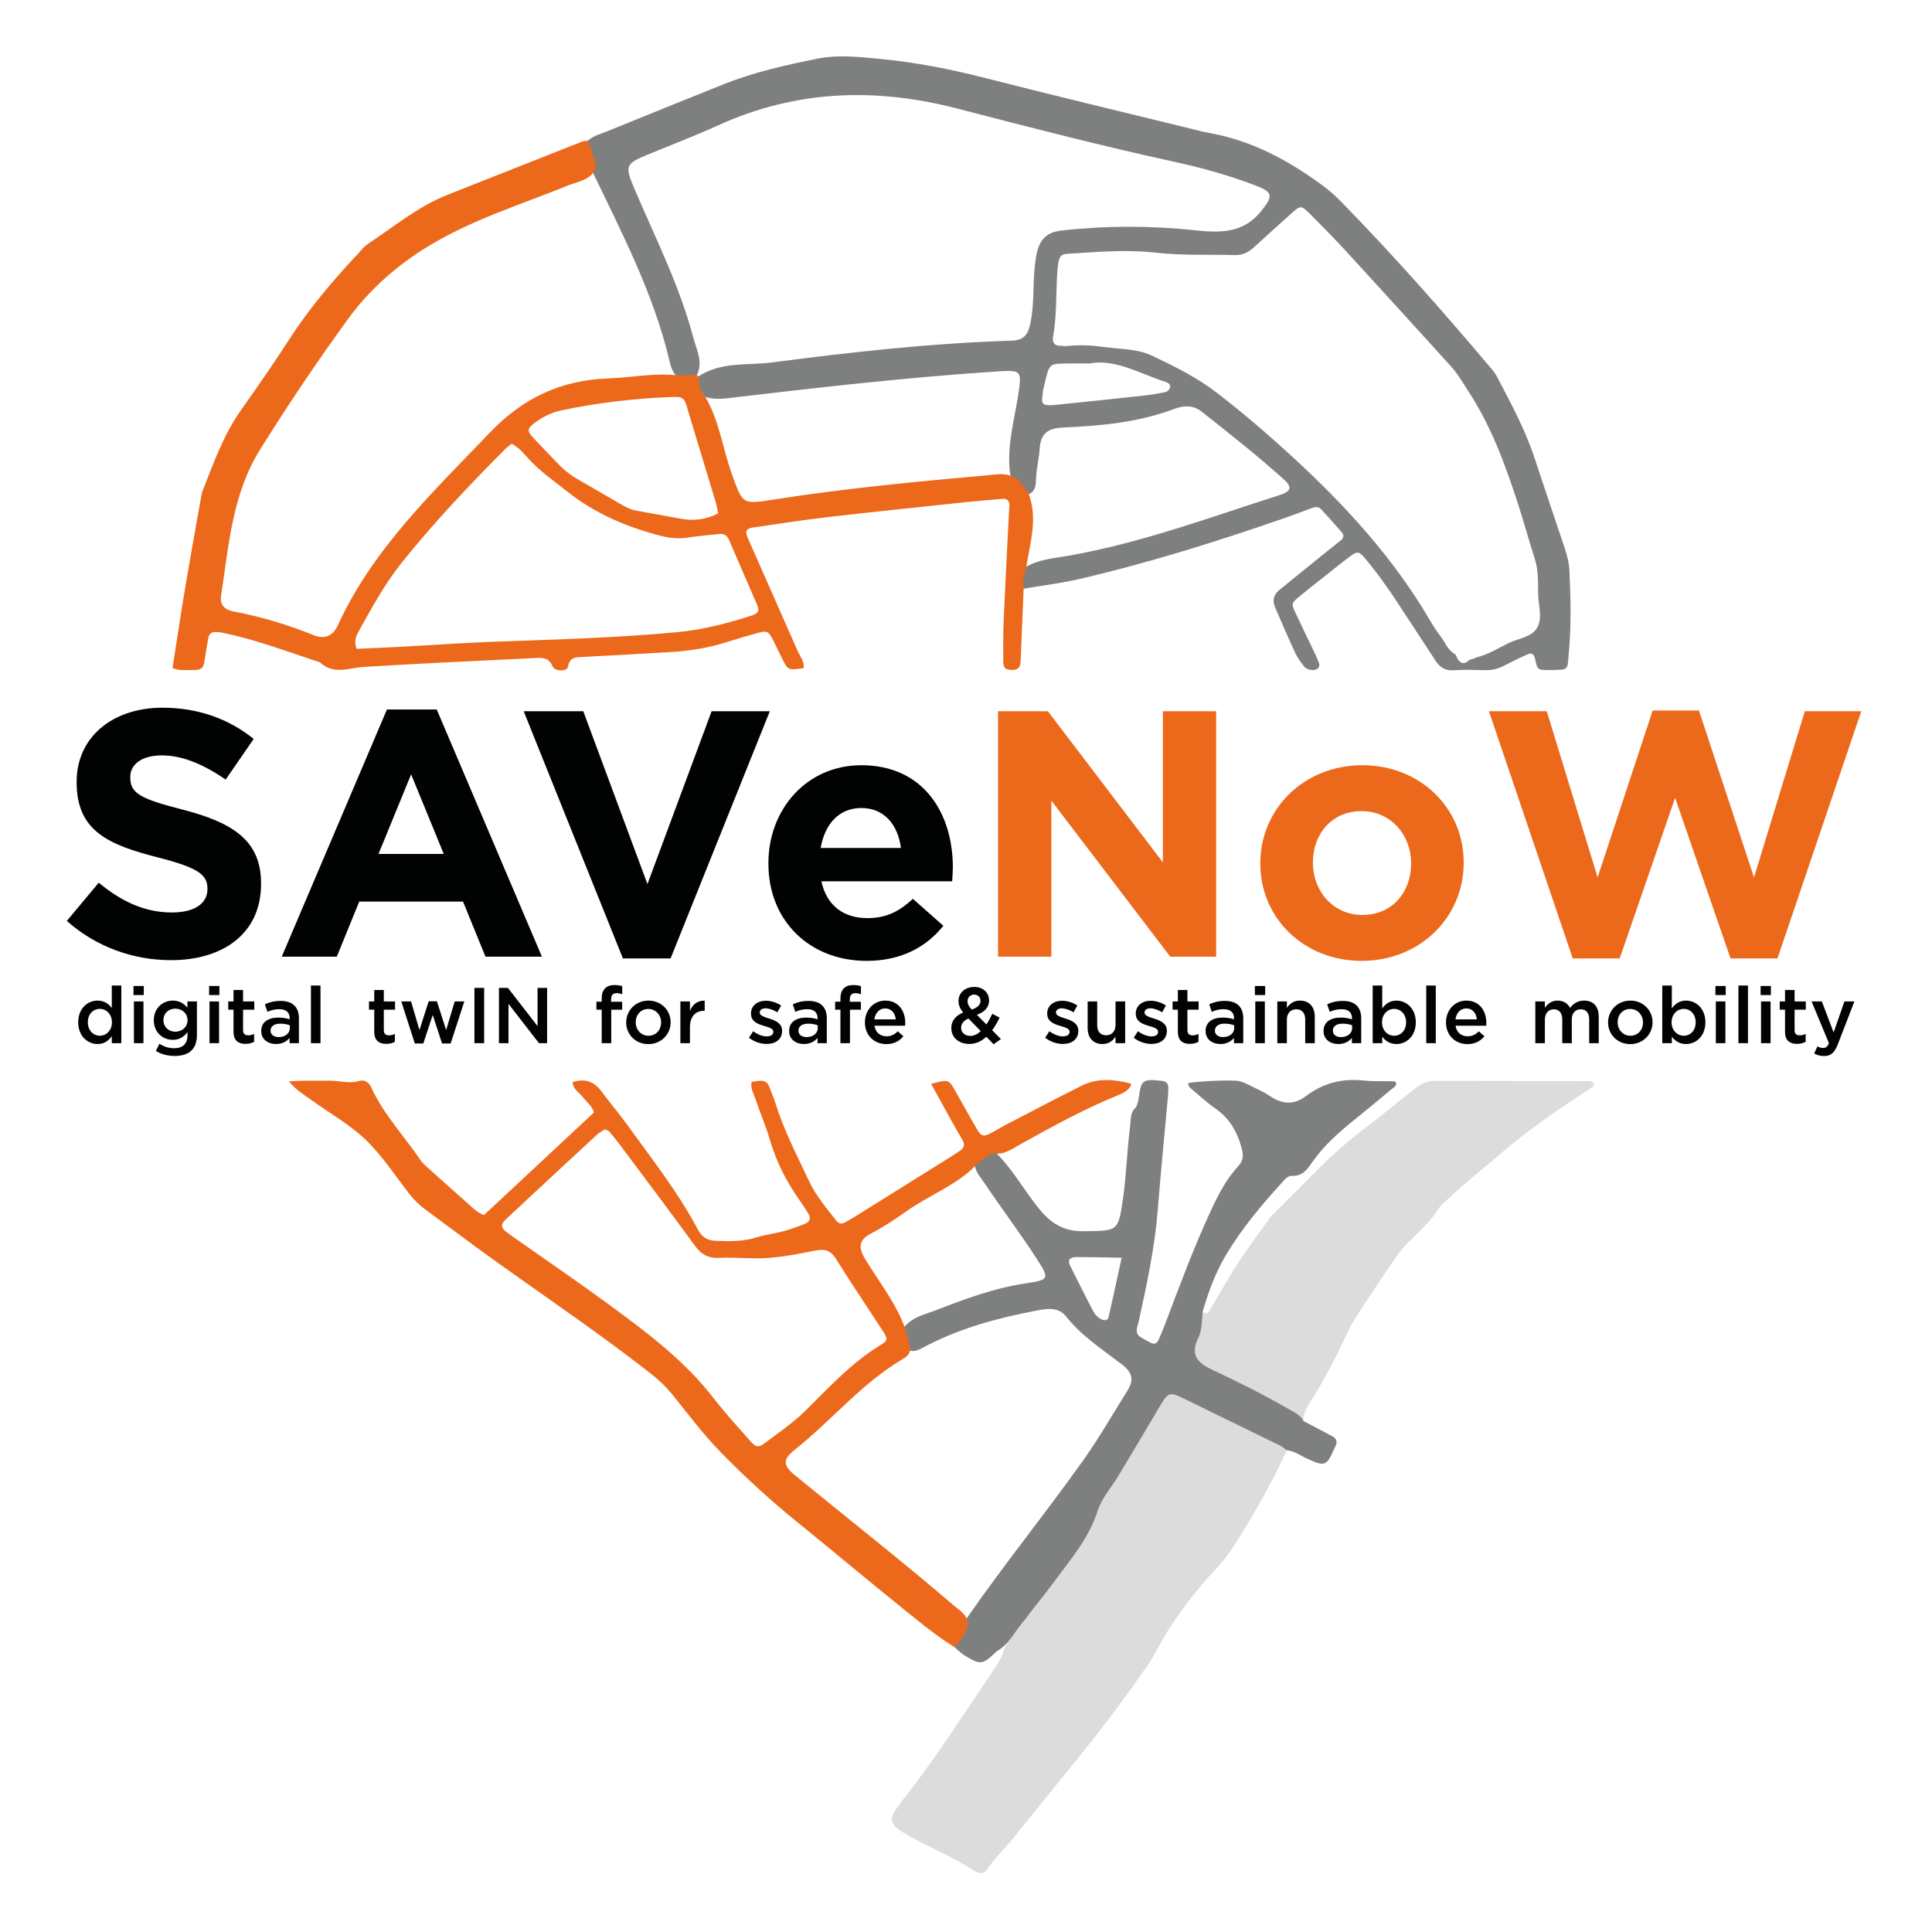
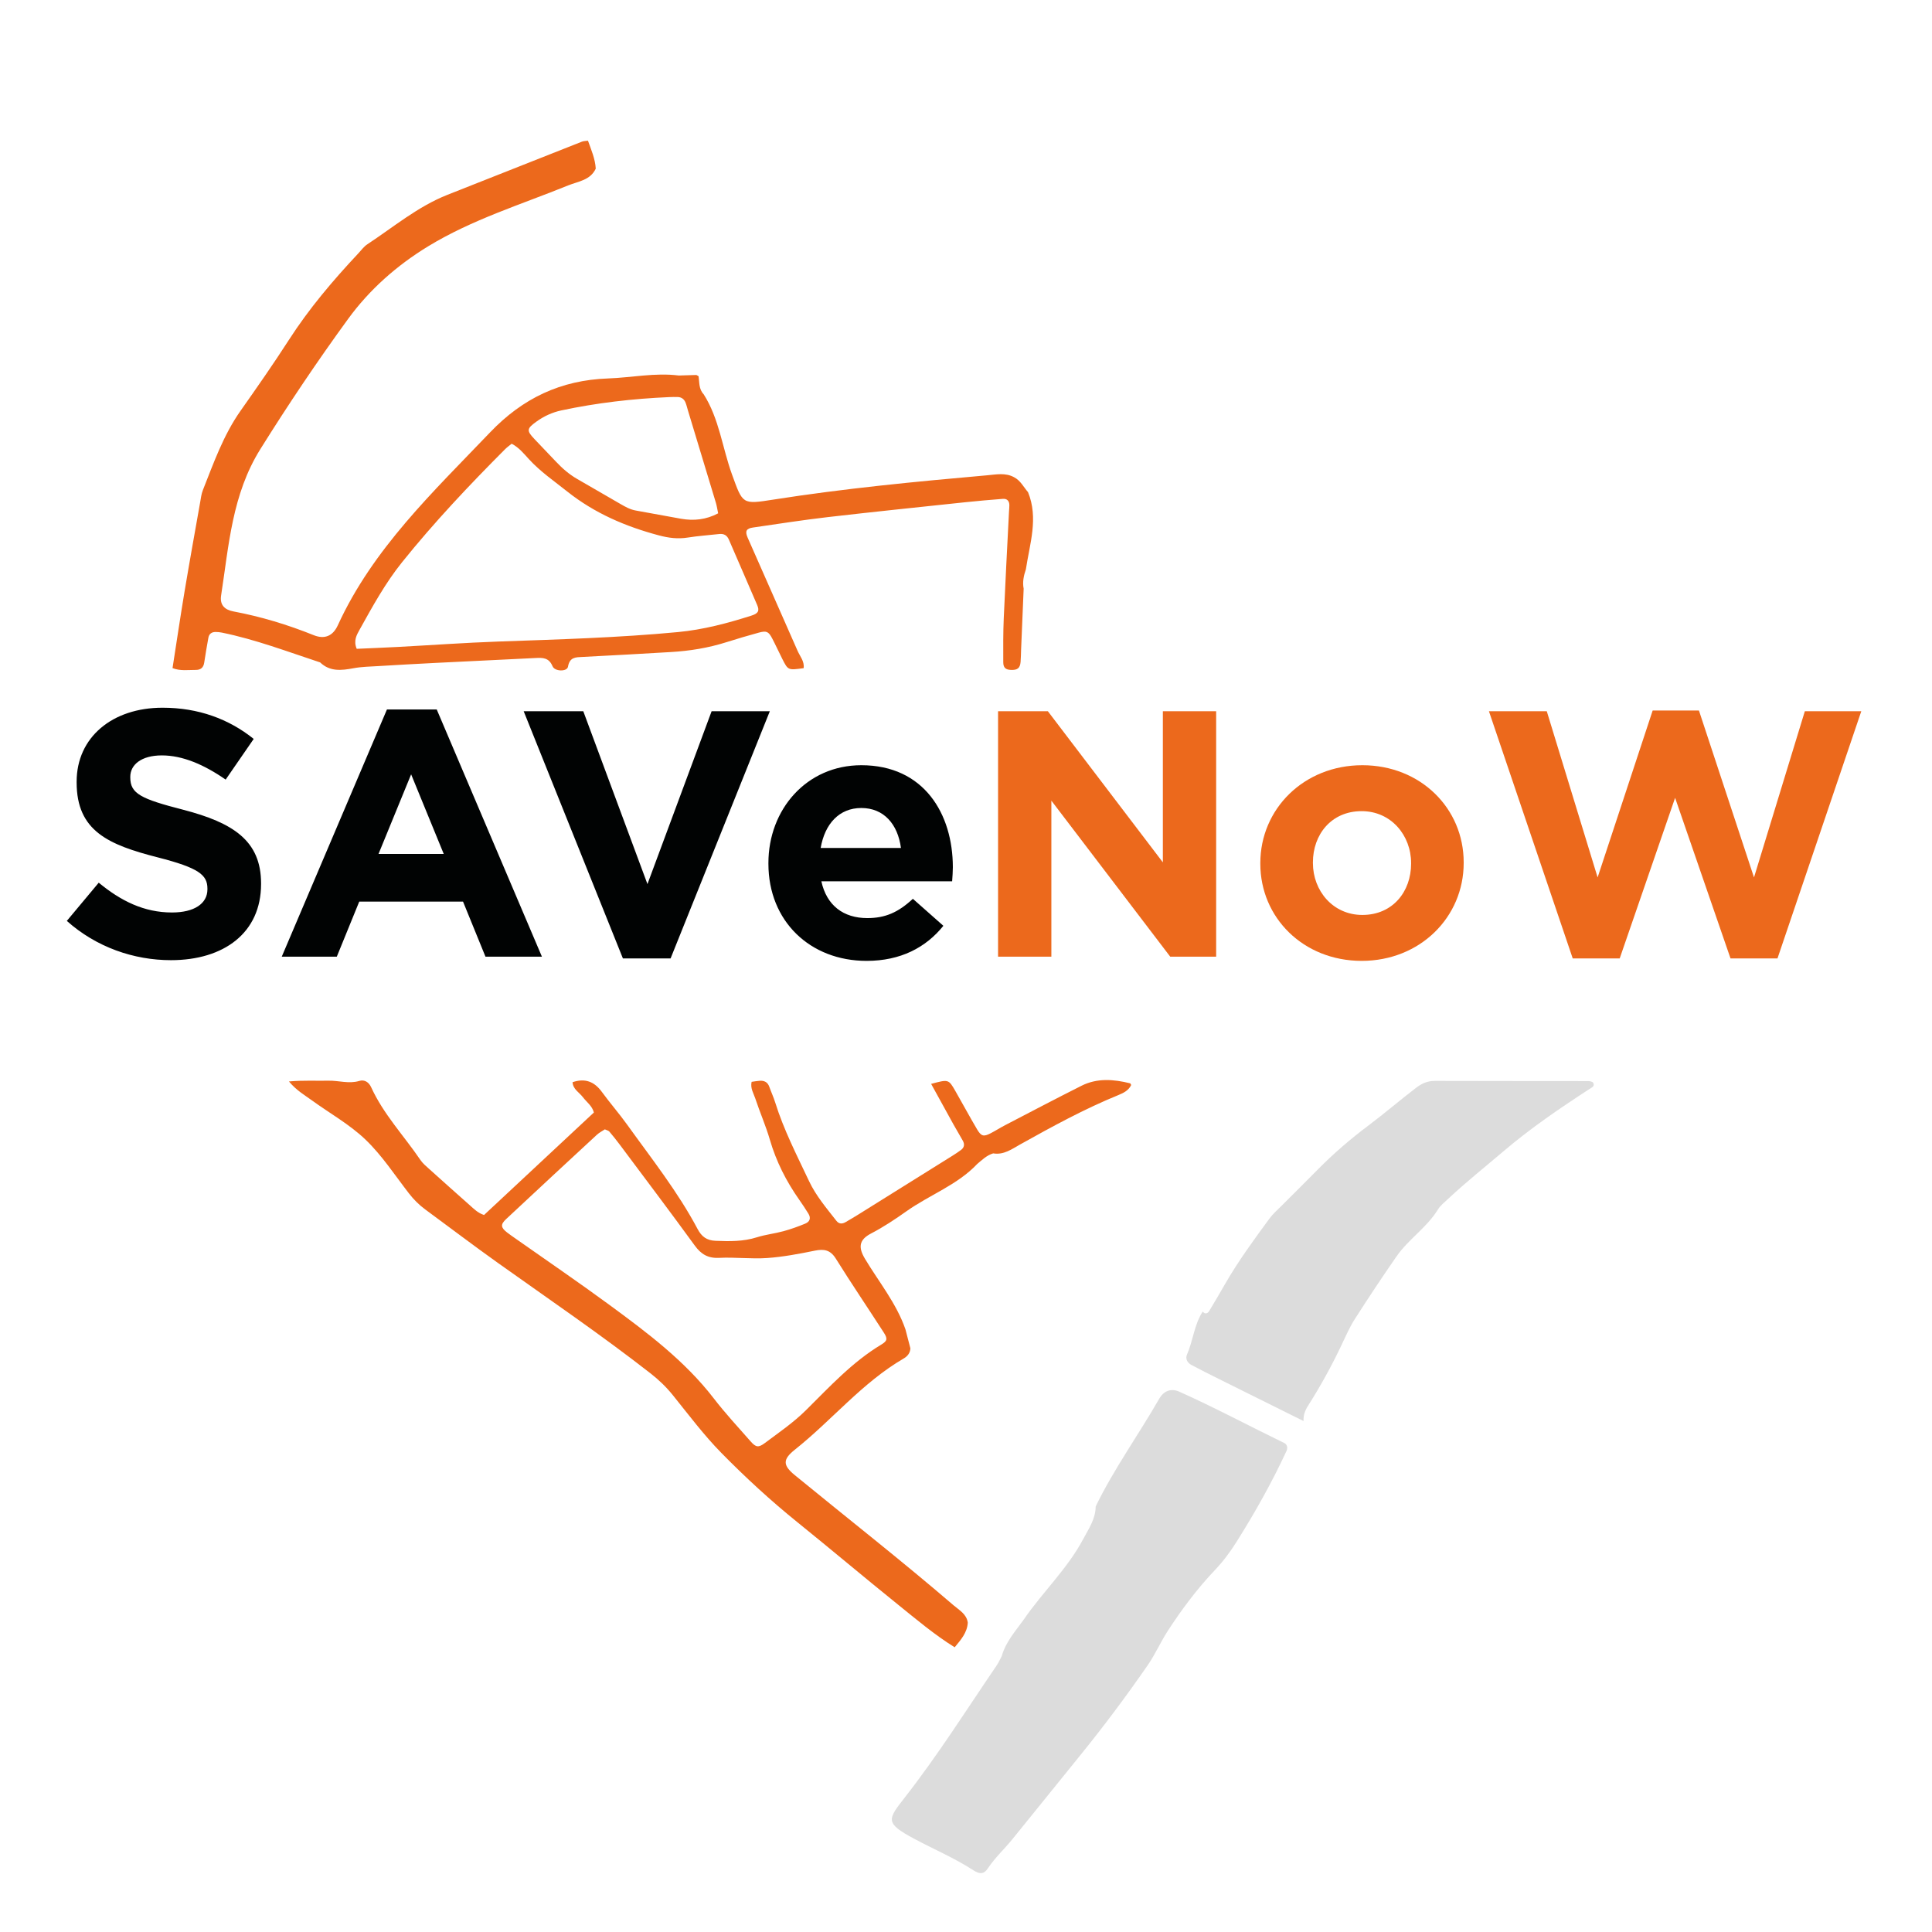
<svg xmlns="http://www.w3.org/2000/svg" width="100%" height="100%" viewBox="0 0 1182 1182" version="1.1" xml:space="preserve" style="fill-rule:evenodd;clip-rule:evenodd;stroke-linejoin:round;stroke-miterlimit:2;">
  <path d="M787.283,887.268C778.337,906.664 767.878,925.243 756.52,943.302C752.687,949.393 748.312,955.293 743.362,960.498C732.445,971.977 723.028,984.568 714.449,997.793C710.049,1004.58 706.778,1012.11 702.191,1018.75C688.883,1038 674.858,1056.73 660.083,1074.9C646.408,1091.72 632.883,1108.67 619.174,1125.47C614.333,1131.41 608.662,1136.61 604.378,1143.07C602.053,1146.58 599.516,1146.84 595.499,1144.23C584.003,1136.76 571.395,1131.43 559.366,1124.99C541.178,1115.26 542.995,1113.22 553.67,1099.55C573.899,1073.66 591.374,1045.91 609.833,1018.81C611.024,1017.06 611.87,1015.07 612.878,1013.19C615.303,1004.48 621.274,997.923 626.353,990.818C637.87,973.998 652.995,959.856 662.678,941.664C666.066,935.298 670.283,929.289 670.333,921.652C681.533,898.593 696.583,877.81 709.278,855.631C711.803,851.227 716.253,849.089 721.408,851.398C743.212,861.148 764.27,872.439 785.749,882.86C787.37,883.643 787.845,885.423 787.283,887.268ZM797.514,869.396C780.347,860.867 763.176,852.35 746.018,843.805C740.293,840.95 734.568,838.092 728.918,835.092C726.401,833.755 725.06,831.313 726.222,828.659C729.964,820.105 730.605,810.43 735.805,802.43C737.36,804.242 738.822,803.667 739.839,801.992C743.151,796.534 746.368,791.013 749.551,785.48C757.635,771.421 767.214,758.375 776.789,745.334C778.789,742.6 781.439,740.334 783.847,737.917C791.385,730.35 798.997,722.863 806.489,715.255C816.076,705.53 826.355,696.725 837.322,688.496C847.16,681.117 856.526,673.038 866.335,665.542C869.947,662.78 873.41,661.28 877.943,661.296C909.118,661.405 940.293,661.346 971.472,661.405C972.597,661.405 974.326,661.725 974.735,662.467C975.901,664.588 973.768,665.38 972.447,666.238C954.26,678.071 936.372,690.255 919.801,704.375C908.472,714.025 896.81,723.288 885.947,733.484C883.768,735.525 881.272,737.45 879.751,739.938C872.964,751.021 861.71,758.125 854.405,768.655C845.664,781.255 837.172,794.038 828.91,806.959C825.705,811.967 823.297,817.505 820.739,822.909C814.714,835.646 807.926,847.971 800.372,859.85C798.43,862.909 797.31,865.863 797.514,869.396Z" fill="rgb(220,220,220)" />
-   <path d="M853.315,661.555C846.915,661.385 840.461,661.714 834.115,661.043C821.169,659.676 809.486,662.622 799.194,670.46C791.578,676.255 784.428,675.635 776.819,670.501C772.948,667.885 768.561,666.022 764.357,663.918C762.457,662.968 760.494,662.026 758.457,661.489C754.648,660.485 733.311,661.393 727.027,662.605C726.665,664.639 728.244,665.61 729.444,666.626C734.011,670.501 738.428,674.614 743.336,678.005C752.277,684.185 757.136,692.601 759.786,703.005C760.898,707.376 760.411,710.326 757.573,713.422C750.265,721.389 745.386,730.785 740.857,740.564C730.244,763.485 721.498,787.122 712.569,810.705C711.365,813.893 710.057,817.051 708.607,820.135C707.798,821.847 706.211,822.56 704.394,821.668C702.098,820.543 699.848,819.305 697.669,817.964C695.594,816.689 695.178,814.635 695.632,812.38C695.886,811.13 696.336,809.914 696.611,808.664C701.54,786.122 706.453,763.597 708.29,740.505C710.157,717.076 712.49,693.689 714.594,670.28C714.748,668.58 714.744,666.864 714.74,665.155C714.728,662.501 713.04,661.485 710.698,661.243C698.857,660.018 698.123,660.643 696.569,672.51C696.353,674.16 695.619,675.743 695.123,677.36C691.261,680.439 691.953,684.93 691.407,689.08C689.519,703.422 689.194,717.918 687.19,732.243C684.177,753.764 684.165,752.939 663.048,753.251C650.419,753.435 642.636,748.201 635.186,738.914C626.148,727.655 619.219,714.776 608.723,704.689C602.269,703.526 598.39,706.505 596.336,712.41C596.769,716.951 599.798,720.11 602.165,723.643C612.632,739.264 624.011,754.251 634.223,770.047C642.178,782.347 642.173,782.989 627.203,785.214C608.411,788.005 590.794,794.564 573.294,801.339C565.957,804.176 557.478,805.76 552.419,812.98C551.173,817.785 552.565,821.96 555.494,825.768C559.098,827.63 562.148,825.822 565.148,824.222C586.911,812.61 610.39,806.33 634.432,801.76C640.898,800.526 647.544,799.543 652.244,805.435C661.732,817.343 674.323,825.568 686.207,834.589C692.444,839.326 694.111,843.901 689.757,850.835C680.882,864.951 672.644,879.447 662.957,893.089C639.419,926.226 613.752,957.785 590.632,991.222C588.802,996.897 583.511,1001.19 584.078,1007.81C585.952,1009.4 587.665,1011.26 589.736,1012.54C599.982,1018.87 600.936,1018.71 609.732,1010.29C617.586,1005.97 621.007,997.672 626.648,991.372C627.019,990.926 627.398,990.485 627.765,990.039C628.448,989.097 629.127,988.139 629.786,987.172C635.065,980.572 640.34,973.922 645.348,967.147C655.519,953.393 666.823,940.193 671.853,923.285C674.786,915.66 680.244,909.568 684.373,902.672C692.448,889.193 700.532,875.718 708.502,862.176C715.011,851.114 714.932,851.089 725.923,856.455C745.002,865.776 764.098,875.06 783.157,884.41C784.644,885.139 785.911,886.305 787.282,887.268C791.64,887.689 795.157,890.214 798.936,892.026C811.569,898.089 811.669,896.61 817.261,884.243C818.286,881.989 817.519,880.055 815.415,878.905C809.482,875.672 803.486,872.56 797.515,869.397C795.64,865.726 792.119,864.222 788.761,862.276C773.569,853.472 757.886,845.605 742.002,838.21C732.857,833.951 727.886,829.101 733.073,818.597C735.527,813.63 735.248,807.885 735.803,802.43C739.348,790.068 743.907,777.939 750.507,767.047C760.036,751.318 771.844,737.114 784.294,723.522C786.053,721.601 787.928,719.214 790.511,719.372C796.815,719.751 799.84,715.347 802.661,711.272C809.823,700.91 819.057,692.751 828.769,684.976C836.444,678.83 843.986,672.51 851.54,666.205C852.732,665.214 854.644,664.535 854.111,662.355C853.828,662.06 853.578,661.56 853.315,661.555ZM678.182,805.968C677.723,807.943 675.603,808.01 673.961,807.222C671.594,806.089 669.836,804.185 668.64,801.851C663.965,792.726 659.244,783.626 654.719,774.426C653.007,770.96 654.465,769.047 658.815,769.055C667.323,769.076 675.828,769.314 686.207,769.489C683.323,782.726 680.873,794.376 678.182,805.968ZM960.169,349.005C959.944,344.234 958.782,339.772 957.261,335.284C950.948,316.68 944.79,298.017 938.561,279.384C932.844,262.28 924.228,246.509 915.948,230.592C914.782,228.351 913.098,226.338 911.448,224.392C882.182,189.776 852.198,155.801 820.498,123.376C816.928,119.726 813.036,116.317 808.928,113.292C788.078,97.951 765.657,85.947 739.815,81.351C735.615,80.605 731.49,79.451 727.344,78.434C685.877,68.259 644.34,58.38 602.986,47.776C581.402,42.238 559.64,38.017 537.511,35.951C525.198,34.801 512.594,33.413 500.419,35.842C480.757,39.763 461.123,44.172 442.398,51.667C418.607,61.192 394.852,70.813 371.119,80.48C367.203,82.072 362.932,83.026 359.715,86.076C357.307,92.455 360.023,98.192 361.99,104.017C380.04,141.709 399.527,178.805 409.369,219.851C410.465,224.43 411.465,229.084 416.04,231.692C419.632,232.913 423.027,232.909 425.994,230.126C430.561,221.901 426.194,214.267 424.182,206.626C415.752,174.63 400.777,145.209 387.907,114.955C382.19,101.522 382.907,100.13 395.802,94.801C410.411,88.759 425.215,83.105 439.59,76.584C487.186,54.992 535.777,53.447 585.832,66.455C630.082,77.955 674.365,89.38 719.053,99.13C735.786,102.776 752.248,107.397 768.219,113.522C779.023,117.663 778.857,119.922 771.823,128.872C760.886,142.792 746.582,142.53 731.169,140.888C703.928,137.992 676.644,137.984 649.361,141.047C639.69,142.13 635.682,147.109 633.973,156.542C631.44,170.509 633.282,184.73 630.202,198.634C628.757,205.184 625.807,208.197 619.128,208.409C569.998,209.947 521.186,215.338 472.519,221.722C457.194,223.73 440.682,221.005 426.786,230.672C424.536,235.513 425.386,239.484 430.107,242.351C435.032,244.326 440.169,244.205 445.248,243.609C500.623,237.117 556.003,230.701 611.677,227.159C624.161,226.367 625.073,227.105 623.311,239.288C620.877,256.059 615.769,272.567 617.94,289.826C620.248,295.167 622.715,300.359 628.715,302.588C634.019,300.801 633.673,296.084 633.911,291.972C634.257,285.972 635.736,280.122 636.115,274.188C636.702,264.992 641.478,261.959 650.236,261.572C673.269,260.551 696.211,258.492 718.086,250.292C723.986,248.08 729.807,247.609 735.103,251.784C752.194,265.276 769.294,278.759 785.502,293.33C790.886,298.167 789.569,300.722 783.219,302.755C740.544,316.422 698.453,332.08 654.09,339.938C644.907,341.567 635.348,342.097 627.082,347.188C623.39,351.297 621.277,355.501 626.277,360.163C637.636,358.226 649.123,356.855 660.323,354.255C703.215,344.309 745.157,331.092 786.723,316.663C791.969,314.842 797.157,312.863 802.348,310.892C804.482,310.08 806.607,309.776 808.265,311.563C812.619,316.255 816.902,321.009 821.073,325.863C822.319,327.322 822.011,329.18 820.527,330.405C816.244,333.938 811.84,337.326 807.519,340.817C799.211,347.53 790.902,354.247 782.636,361.013C779.261,363.776 778.29,367.317 780.019,371.347C784.069,380.759 788.098,390.188 792.415,399.48C793.84,402.538 795.969,405.322 798.073,407.997C799.757,410.134 804.652,410.58 806.261,408.955C808.203,406.997 806.636,405.038 805.944,403.163C805.353,401.563 804.573,400.034 803.84,398.492C799.969,390.397 796.023,382.334 792.236,374.201C790.103,369.617 790.282,368.847 794.248,365.538C799.169,361.43 804.223,357.476 809.248,353.497C814.944,348.988 820.594,344.413 826.419,340.076C830.348,337.151 831.607,337.401 834.936,341.372C842.361,350.23 849.098,359.592 855.382,369.292C862.815,380.776 870.478,392.109 877.84,403.634C880.607,407.959 883.798,410.442 889.294,410.067C895.678,409.634 902.119,409.859 908.527,410.013C912.936,410.117 916.919,409.088 920.794,407.009C925.307,404.592 929.944,402.384 934.623,400.297C936.948,399.259 938.469,400.042 939.09,402.838C940.64,409.822 940.744,409.851 946.669,409.942C949.652,409.988 952.648,409.888 955.627,409.684C957.457,409.559 958.819,408.542 959.119,406.609C959.382,404.926 959.461,403.217 959.627,401.517C961.344,384.03 961.002,366.526 960.169,349.005ZM897.773,404.8L897.865,404.751C897.835,404.77 897.804,404.784 897.773,404.8L897.723,404.826C896.053,405.867 894.419,406.205 892.915,404.451L892.69,404.234C890.994,403.13 891.423,400.413 889.24,399.68C885.573,397.151 884.057,392.967 881.511,389.576C879.207,386.505 877.044,383.292 875.111,379.976C852.707,341.492 823.036,309.159 790.44,279.23C775.619,265.622 760.361,252.53 744.44,240.267C732.219,230.855 718.319,223.972 704.419,217.451C695.507,213.272 685.211,213.68 675.511,212.309C668.336,211.292 661.048,210.863 653.752,211.638C651.652,211.859 649.482,211.647 647.369,211.422C645.473,211.217 644.457,209.897 644.132,208.059C644.061,207.647 644.036,207.197 644.115,206.788C646.777,192.838 645.873,178.647 646.994,164.597C647.094,163.317 647.257,162.042 647.494,160.784C648.257,156.676 649.302,155.534 653.219,155.28C671.111,154.126 688.886,152.555 706.957,154.58C723.04,156.384 739.411,155.634 755.657,156.051C760.223,156.167 763.853,154.322 767.152,151.288C775.023,144.055 783.007,136.947 790.961,129.797C795.282,125.913 796.219,125.722 800.465,129.93C808.361,137.751 816.173,145.676 823.69,153.859C845.094,177.172 866.344,200.622 887.623,224.047C891.957,228.817 895.119,234.401 898.619,239.78C912.277,260.788 920.823,284.005 928.502,307.601C932.207,318.972 935.328,330.53 938.998,341.909C941.29,349.013 940.907,356.292 941.048,363.522C941.178,370.313 943.786,377.792 940.594,383.747C937.311,389.876 929.098,390.459 923.044,393.405C916.557,396.563 910.386,400.542 903.215,402.201C901.569,403.459 899.069,402.93 897.723,404.826C897.74,404.816 897.757,404.808 897.773,404.8ZM715.673,237.538C715.236,238.551 714.019,239.688 712.982,239.897C708.402,240.817 703.777,241.601 699.136,242.105C681.373,244.047 663.598,245.867 645.827,247.713C644.561,247.847 643.277,247.897 642.003,247.905C638.323,247.926 637.277,246.913 637.619,243.563C637.836,241.447 638.007,239.301 638.507,237.242C642.402,221.138 640.94,222.58 656.582,222.38C659.136,222.347 661.69,222.376 666.436,222.376C682.198,219.326 697.315,228.63 713.382,233.751C714.894,234.234 716.54,235.538 715.673,237.538Z" fill="rgb(126,127,127)" />
  <path d="M470.115,528.442L470.115,528.013C470.115,495.192 493.498,468.163 526.965,468.163C565.36,468.163 582.952,497.98 582.952,530.588C582.952,533.163 582.735,536.163 582.523,539.167L502.506,539.167C505.727,553.967 516.023,561.692 530.61,561.692C541.552,561.692 549.485,558.259 558.498,549.892L577.156,566.409C566.431,579.713 550.985,587.863 530.181,587.863C495.644,587.863 470.115,563.622 470.115,528.442ZM40.883,563.407L60.408,540.028C73.92,551.178 88.075,558.261 105.237,558.261C118.75,558.261 126.904,552.899 126.904,544.103L126.904,543.674C126.904,535.307 121.754,531.015 96.658,524.582C66.412,516.857 46.887,508.49 46.887,478.678L46.887,478.249C46.887,451.003 68.77,432.982 99.445,432.982C121.329,432.982 139.987,439.849 155.216,452.074L138.058,476.957C124.758,467.736 111.67,462.157 99.016,462.157C86.362,462.157 79.708,467.949 79.708,475.245L79.708,475.67C79.708,485.54 86.145,488.757 112.104,495.407C142.562,503.345 159.72,514.282 159.72,540.457L159.72,540.882C159.72,570.699 136.983,587.432 104.595,587.432C81.854,587.432 58.904,579.495 40.883,563.407ZM320.388,435.13L356.854,435.13L396.113,540.884L435.367,435.13L470.979,435.13L410.267,586.359L381.092,586.359L320.388,435.13ZM236.732,434.057L267.195,434.057L331.545,585.286L297.011,585.286L283.282,551.607L219.786,551.607L206.057,585.286L172.378,585.286L236.732,434.057ZM271.482,522.436L251.532,473.74L231.582,522.436L271.482,522.436ZM551.202,518.788C549.273,504.205 540.694,494.334 526.965,494.334C513.448,494.334 504.652,503.988 502.081,518.788L551.202,518.788Z" fill="rgb(1,3,3)" />
  <path d="M691.351,662.759C681.314,660.275 671.243,659.455 661.672,664.263C646.026,672.125 630.526,680.284 614.985,688.359C611.955,689.934 609.068,691.792 606.035,693.359C601.797,695.55 600.305,695.225 597.739,690.871C593.185,683.142 588.939,675.234 584.472,667.45C580.339,660.246 580.285,660.275 569.664,663.125C574.268,671.488 578.768,679.696 583.31,687.88C585.176,691.242 587.176,694.525 589.051,697.884C590.235,700.005 590.005,702 587.993,703.509C586.289,704.784 584.501,705.963 582.693,707.092C563.489,719.1 544.28,731.096 525.064,743.08C522.526,744.663 519.943,746.171 517.36,747.68C515.289,748.892 513.297,748.934 511.71,746.896C505.672,739.15 499.247,731.671 495.01,722.68C487.547,706.842 479.48,691.271 474.264,674.463C473.251,671.209 471.797,668.096 470.655,664.88C469.635,661.992 467.526,661.013 464.697,661.225C463.047,661.35 461.405,661.65 459.835,661.863C458.96,665.892 461.03,668.85 462.047,671.938C464.855,680.455 468.51,688.705 471.01,697.3C474.88,710.609 481.014,722.684 488.935,733.959C490.897,736.75 492.793,739.6 494.58,742.509C496.193,745.13 495.589,747.409 492.589,748.642C488.264,750.425 483.83,752.021 479.322,753.25C473.976,754.709 468.372,755.296 463.101,756.967C454.743,759.613 446.33,759.484 437.739,759.125C432.305,758.9 429.23,756.513 426.797,751.925C414.735,729.171 398.751,709.042 383.81,688.221C378.839,681.292 373.201,674.842 368.168,667.955C363.547,661.63 357.818,659.521 350.289,662.092C350.547,666.417 354.385,668.313 356.622,671.267C358.91,674.292 362.28,676.53 363.335,680.634C340.91,701.559 318.46,722.509 296.143,743.334C292.372,742.121 289.976,739.63 287.435,737.38C279.118,730.005 270.822,722.609 262.568,715.167C260.668,713.455 258.626,711.759 257.214,709.675C247.155,694.859 234.618,681.721 227.089,665.196C225.655,662.05 222.985,660.359 219.868,661.3C213.476,663.238 207.289,661.034 201.014,661.167C193.514,661.325 185.98,660.834 176.764,661.634C181.468,667.213 186.251,669.888 190.572,673.034C201.622,681.071 213.843,687.85 223.61,697.209C233.697,706.88 241.53,718.934 250.164,730.088C253.08,733.855 256.339,737.125 260.155,739.934C274.964,750.817 289.593,761.955 304.56,772.613C335.893,794.921 367.693,816.575 398.035,840.263C403.135,844.242 407.647,848.6 411.71,853.642C421.36,865.617 430.635,878.025 441.385,888.955C456.051,903.871 471.476,918.084 487.81,931.263C508.435,947.909 528.685,965.013 549.322,981.638C560.614,990.734 571.697,1000.14 584.08,1007.81C587.755,1003.31 591.739,998.98 592.089,992.721C591.335,987.442 586.943,985.175 583.414,982.146C551.639,954.834 518.635,929.021 486.235,902.475C478.776,896.367 478.901,892.792 486.301,886.909C508.989,868.875 527.522,845.871 552.964,831.071C555.143,829.805 556.901,827.75 556.968,824.867C555.96,821.005 554.955,817.146 553.951,813.284C548.435,797.346 537.722,784.367 529.205,770.15C525.068,763.242 525.385,758.559 532.939,754.638C540.505,750.709 547.672,745.938 554.597,741.03C568.772,730.98 585.672,725.021 597.893,712.096C600.897,709.58 603.726,706.796 607.626,705.634C614.093,706.738 619.097,702.984 624.155,700.159C643.76,689.217 663.43,678.438 684.268,669.946C687.389,668.671 690.485,667.146 692.055,663.805C691.826,663.442 691.655,662.834 691.351,662.759ZM540.68,815.221C543.08,818.934 542.955,820.342 539.289,822.542C521.464,833.246 507.576,848.421 493.01,862.834C485.376,870.384 476.53,876.417 467.985,882.817C464.06,885.759 462.468,885.525 459.255,881.871C451.635,873.205 443.76,864.717 436.726,855.588C418.993,832.567 396.072,815.396 373.001,798.442C354.068,784.525 334.626,771.296 315.414,757.759C313.668,756.525 311.893,755.33 310.21,754.013C306.347,751 306.101,749.15 309.693,745.792C328.11,728.567 346.597,711.417 365.118,694.3C366.622,692.905 368.539,691.95 370.043,690.942C371.28,691.521 372.276,691.688 372.776,692.28C374.985,694.871 377.114,697.538 379.155,700.267C394.501,720.813 409.96,741.275 425.047,762.013C428.951,767.38 433.155,769.892 439.98,769.555C449.768,769.067 459.66,770.342 469.418,769.655C479.176,768.967 488.893,767.109 498.505,765.155C504.189,763.996 508.026,764.688 511.376,770.059C520.876,785.28 530.947,800.142 540.68,815.221ZM771.066,528.442L771.066,528.013C771.066,494.98 797.666,468.163 833.491,468.163C869.103,468.163 895.487,494.55 895.487,527.584L895.487,528.013C895.487,561.05 868.887,587.863 833.062,587.863C797.453,587.863 771.066,561.475 771.066,528.442ZM910.927,435.13L946.319,435.13L977.423,536.809L1011.1,434.7L1039.42,434.7L1073.1,536.809L1104.2,435.13L1138.74,435.13L1087.47,586.359L1058.73,586.359L1024.83,488.113L990.94,586.359L962.194,586.359L910.927,435.13ZM610.618,435.13L641.08,435.13L711.438,527.584L711.438,435.13L744.043,435.13L744.043,585.288L715.943,585.288L643.226,489.83L643.226,585.288L610.618,585.288L610.618,435.13ZM863.308,528.442L863.308,528.013C863.308,511.067 851.078,496.263 833.062,496.263C814.399,496.263 803.245,510.638 803.245,527.584L803.245,528.013C803.245,544.959 815.474,559.763 833.491,559.763C852.153,559.763 863.308,545.388 863.308,528.442ZM628.955,301.115C626.21,297.961 624.351,293.978 620.393,291.957C615.135,289.086 609.464,290.295 604.051,290.774C560.276,294.645 516.535,298.832 473.097,305.665C454.047,308.657 454.48,308.54 447.872,290.37C441.926,274.024 440.06,256.228 430.485,241.178C427.485,238.061 427.943,233.978 427.393,230.174C426.947,229.92 426.505,229.665 426.06,229.415C422.46,229.524 418.86,229.628 415.26,229.736C400.726,227.907 386.414,231.024 372.01,231.536C343.093,232.561 319.826,243.603 299.814,264.545C264.985,300.99 228.147,335.657 206.668,382.578C203.701,389.061 198.63,391.295 191.935,388.603C176.026,382.203 159.714,377.257 142.855,374.082C137.597,373.095 134.355,370.265 135.28,364.282C140.03,333.59 141.951,302.515 159.293,274.761C176.297,247.553 194.16,220.936 212.997,195.09C225.98,177.27 242.68,162.428 261.955,150.686C288.864,134.295 318.764,125.14 347.622,113.428C353.743,110.945 361.139,110.32 364.485,103.174C364.13,97.132 361.705,91.665 359.722,86.074C358.468,86.27 357.114,86.232 355.955,86.69C328.518,97.499 301.097,108.34 273.689,119.211C255.572,126.395 240.735,138.924 224.701,149.482C222.605,150.861 221.047,153.065 219.293,154.94C203.768,171.495 189.118,188.72 176.789,207.89C167.305,222.632 157.243,237.015 147.147,251.353C136.672,266.228 130.73,283.19 124.118,299.861C123.189,302.207 122.893,304.828 122.447,307.349C119.247,325.445 115.976,343.532 112.947,361.661C110.343,377.24 108.035,392.87 105.555,408.745C110.414,410.645 115.143,409.824 119.776,409.857C122.689,409.874 124.489,408.524 124.939,405.403C125.672,400.332 126.589,395.282 127.476,390.232C127.905,387.77 129.53,386.624 131.951,386.645C133.23,386.653 134.526,386.778 135.776,387.032C156.364,391.236 175.964,398.707 195.843,405.257C201.855,411.015 208.885,410.199 216.251,408.828C221.268,407.89 226.455,407.815 231.576,407.507C243.105,406.811 254.635,406.161 266.172,405.582C286.676,404.549 307.185,403.603 327.689,402.57C332.105,402.345 335.835,402.332 338.047,407.607C339.455,410.957 346.951,410.957 347.48,407.94C348.539,401.907 352.235,402.12 356.63,401.903C374.576,401.02 392.51,399.957 410.447,398.92C422.014,398.249 433.372,396.399 444.451,392.882C450.964,390.815 457.526,388.886 464.122,387.078C468.935,385.761 470.185,386.32 472.393,390.532C474.576,394.695 476.51,398.986 478.639,403.182C482.151,410.107 482.176,410.09 491.664,408.782C492.255,404.624 489.46,401.599 487.964,398.186C477.839,375.086 467.564,352.053 457.426,328.957C455.672,324.957 456.568,323.336 460.689,322.74C475.918,320.54 491.126,318.145 506.41,316.374C534.435,313.128 562.505,310.245 590.56,307.265C598.214,306.457 605.88,305.803 613.551,305.199C616.08,304.999 617.48,306.445 617.53,308.999C617.551,310.278 617.385,311.557 617.318,312.84C616.226,334.624 615.039,356.403 614.097,378.195C613.71,387.165 613.764,396.157 613.797,405.136C613.81,408.52 615.243,409.715 618.46,409.853C622.464,410.024 624.06,408.79 624.393,405.015C624.618,402.461 624.605,399.886 624.714,397.324C625.235,384.936 625.755,372.549 626.276,360.165C625.48,356.07 626.314,352.157 627.639,348.299C629.993,332.624 635.435,317.036 628.955,301.115ZM463.243,370.161C464.772,373.736 463.91,375.303 459.71,376.64C445.047,381.315 430.272,385.24 414.818,386.703C378.201,390.174 341.48,391.195 304.76,392.499C284.268,393.228 263.801,394.711 243.318,395.803C234.843,396.257 226.36,396.578 218.239,396.945C216.126,391.936 218.235,388.424 220.047,385.165C227.93,370.974 235.768,356.69 245.964,343.999C265.522,319.645 286.947,296.957 308.989,274.845C310.164,273.665 311.555,272.695 313.035,271.47C317.539,273.803 320.48,277.528 323.576,280.903C330.568,288.528 338.997,294.315 347.026,300.695C363.764,314.003 382.718,322.115 403.147,327.557C409.068,329.132 414.743,329.849 420.805,328.874C427.126,327.861 433.543,327.461 439.905,326.724C442.826,326.386 444.76,327.411 445.947,330.182C451.685,343.52 457.539,356.807 463.243,370.161ZM328.305,257.861C332.897,254.561 337.964,252.261 343.41,251.095C365.16,246.44 387.197,243.924 409.41,242.945C411.118,242.87 412.83,242.857 414.535,242.89C416.918,242.936 418.572,244.174 419.422,246.336C420.047,247.915 420.426,249.595 420.918,251.224C426.614,270.02 432.326,288.803 437.98,307.607C438.576,309.59 438.86,311.665 439.364,314.057C432.005,317.957 424.53,318.72 416.789,317.395C407.535,315.807 398.326,313.945 389.068,312.357C385.589,311.761 382.643,310.095 379.693,308.399C370.801,303.299 361.964,298.103 353.072,293.003C348.201,290.203 344.047,286.565 340.214,282.507C335.814,277.845 331.355,273.24 326.947,268.586C322.018,263.378 322.239,262.215 328.305,257.861Z" fill="rgb(236,105,28)" />
-   <path d="M1128.43,612.697L1134.52,612.697L1124.37,638.935C1122.34,644.155 1120.07,646.089 1115.96,646.089C1113.55,646.089 1111.71,645.505 1109.92,644.543L1111.9,640.193C1112.96,640.768 1114.12,641.155 1115.33,641.155C1116.97,641.155 1117.99,640.43 1118.96,638.26L1108.33,612.697L1114.61,612.697L1121.81,631.639L1128.43,612.697ZM95.36,642.996L97.531,638.596C100.285,640.288 103.14,641.3 106.615,641.3C111.835,641.3 114.685,638.596 114.685,633.475L114.685,631.492C112.56,634.246 109.902,636.18 105.698,636.18C99.706,636.18 94.102,631.738 94.102,624.246L94.102,624.146C94.102,616.613 99.752,612.163 105.698,612.163C109.998,612.163 112.656,614.146 114.64,616.513L114.64,612.696L120.485,612.696L120.485,632.988C120.485,637.292 119.373,640.48 117.248,642.609C114.927,644.93 111.352,646.038 106.76,646.038C102.556,646.038 98.644,644.975 95.36,642.996ZM603.422,634.296C600.522,637 597.143,638.696 593.08,638.696C586.751,638.696 582.018,634.879 582.018,629.029L582.018,628.933C582.018,624.583 584.576,621.442 589.214,619.462C587.285,617 586.414,614.871 586.414,612.408L586.414,612.312C586.414,607.771 590.085,603.808 596.126,603.808C601.493,603.808 605.114,607.433 605.114,611.975L605.114,612.071C605.114,616.512 602.168,619.171 597.676,620.862L603.472,626.758C604.776,624.825 605.985,622.6 607.093,620.237L611.589,622.6C610.235,625.308 608.739,627.967 606.997,630.287L612.364,635.7L607.918,638.883L603.422,634.296ZM529.153,625.55L529.153,625.455C529.153,618.159 534.324,612.163 541.62,612.163C549.736,612.163 553.845,618.546 553.845,625.888C553.845,626.421 553.795,626.95 553.749,627.534L534.999,627.534C535.628,631.688 538.578,634.005 542.345,634.005C545.195,634.005 547.224,632.946 549.253,630.963L552.682,634.005C550.265,636.905 546.932,638.792 542.245,638.792C534.853,638.792 529.153,633.425 529.153,625.55ZM884.658,625.55L884.658,625.455C884.658,618.159 889.829,612.163 897.125,612.163C905.242,612.163 909.35,618.546 909.35,625.888C909.35,626.421 909.3,626.95 909.25,627.534L890.504,627.534C891.133,631.688 894.083,634.005 897.85,634.005C900.7,634.005 902.729,632.946 904.758,630.963L908.188,634.005C905.775,636.905 902.438,638.792 897.75,638.792C890.358,638.792 884.658,633.425 884.658,625.55ZM983.823,625.6L983.823,625.504C983.823,618.208 989.623,612.162 997.453,612.162C1005.28,612.162 1011.03,618.108 1011.03,625.404L1011.03,625.504C1011.03,632.75 1005.23,638.792 997.353,638.792C989.573,638.792 983.823,632.846 983.823,625.6ZM383.099,625.6L383.099,625.504C383.099,618.208 388.899,612.162 396.728,612.162C404.553,612.162 410.303,618.108 410.303,625.404L410.303,625.504C410.303,632.75 404.507,638.792 396.628,638.792C388.849,638.792 383.099,632.846 383.099,625.6ZM47.85,625.502L47.85,625.406C47.85,616.948 53.6,612.165 59.688,612.165C63.888,612.165 66.55,614.244 68.388,616.66L68.388,602.935L74.233,602.935L74.233,638.21L68.388,638.21L68.388,633.956C66.5,636.615 63.842,638.744 59.688,638.744C53.696,638.744 47.85,633.956 47.85,625.502ZM845.652,634.248L845.652,638.21L839.81,638.21L839.81,602.935L845.652,602.935L845.652,616.948C847.539,614.294 850.198,612.165 854.352,612.165C860.339,612.165 866.189,616.902 866.189,625.406L866.189,625.502C866.189,633.956 860.389,638.744 854.352,638.744C850.098,638.744 847.443,636.615 845.652,634.248ZM1022.83,634.248L1022.83,638.21L1016.98,638.21L1016.98,602.935L1022.83,602.935L1022.83,616.948C1024.71,614.294 1027.37,612.165 1031.53,612.165C1037.51,612.165 1043.36,616.902 1043.36,625.406L1043.36,625.502C1043.36,633.956 1037.56,638.744 1031.53,638.744C1027.27,638.744 1024.62,636.615 1022.83,634.248ZM482.799,630.863L482.799,630.767C482.799,625.259 487.099,622.555 493.332,622.555C496.182,622.555 498.211,622.988 500.195,623.617L500.195,622.988C500.195,619.367 497.97,617.434 493.861,617.434C491.011,617.434 488.886,618.059 486.565,619.03L485.02,614.434C487.824,613.18 490.578,612.359 494.636,612.359C498.453,612.359 501.303,613.372 503.09,615.209C504.978,617.047 505.845,619.751 505.845,623.084L505.845,638.209L500.145,638.209L500.145,635.017C498.403,637.101 495.745,638.742 491.836,638.742C487.049,638.742 482.799,635.988 482.799,630.863ZM737.588,630.863L737.588,630.767C737.588,625.259 741.888,622.555 748.121,622.555C750.971,622.555 753,622.988 754.984,623.617L754.984,622.988C754.984,619.367 752.759,617.434 748.65,617.434C745.8,617.434 743.675,618.059 741.355,619.03L739.809,614.434C742.613,613.18 745.367,612.359 749.425,612.359C753.242,612.359 756.092,613.372 757.88,615.209C759.763,617.047 760.634,619.751 760.634,623.084L760.634,638.209L754.934,638.209L754.934,635.017C753.196,637.101 750.534,638.742 746.621,638.742C741.838,638.742 737.588,635.988 737.588,630.863ZM809.748,630.863L809.748,630.767C809.748,625.259 814.048,622.555 820.281,622.555C823.131,622.555 825.16,622.988 827.144,623.617L827.144,622.988C827.144,619.367 824.919,617.434 820.81,617.434C817.96,617.434 815.835,618.059 813.515,619.03L811.969,614.434C814.773,613.18 817.527,612.359 821.585,612.359C825.402,612.359 828.252,613.372 830.04,615.209C831.923,617.047 832.794,619.751 832.794,623.084L832.794,638.209L827.094,638.209L827.094,635.017C825.356,637.101 822.694,638.742 818.781,638.742C813.998,638.742 809.748,635.988 809.748,630.863ZM159.833,630.863L159.833,630.767C159.833,625.259 164.133,622.555 170.367,622.555C173.217,622.555 175.246,622.988 177.229,623.617L177.229,622.988C177.229,619.367 175.004,617.434 170.896,617.434C168.046,617.434 165.921,618.059 163.6,619.03L162.054,614.434C164.858,613.18 167.613,612.359 171.671,612.359C175.488,612.359 178.338,613.372 180.125,615.209C182.013,617.047 182.879,619.751 182.879,623.084L182.879,638.209L177.179,638.209L177.179,635.017C175.438,637.101 172.779,638.742 168.871,638.742C164.083,638.742 159.833,635.988 159.833,630.863ZM665.423,628.932L665.423,612.699L671.269,612.699L671.269,627.195C671.269,631.153 673.252,633.378 676.732,633.378C680.111,633.378 682.482,631.062 682.482,627.099L682.482,612.699L688.377,612.699L688.377,638.212L682.482,638.212L682.482,634.245C680.836,636.662 678.473,638.741 674.511,638.741C668.761,638.741 665.423,634.878 665.423,628.932ZM458.197,634.877L460.805,630.915C463.609,632.99 466.555,634.056 469.163,634.056C471.676,634.056 473.126,632.99 473.126,631.302L473.126,631.202C473.126,629.223 470.422,628.544 467.426,627.627C463.659,626.565 459.455,625.019 459.455,620.14L459.455,620.04C459.455,615.206 463.463,612.26 468.534,612.26C471.726,612.26 475.205,613.373 477.909,615.165L475.593,619.319C473.126,617.819 470.518,616.902 468.388,616.902C466.118,616.902 464.818,617.96 464.818,619.415L464.818,619.51C464.818,621.394 467.572,622.165 470.568,623.135C474.284,624.294 478.488,625.985 478.488,630.577L478.488,630.669C478.488,636.035 474.334,638.694 469.022,638.694C465.397,638.694 461.388,637.39 458.197,634.877ZM693.605,634.877L696.213,630.915C699.018,632.99 701.963,634.056 704.572,634.056C707.084,634.056 708.534,632.99 708.534,631.302L708.534,631.202C708.534,629.223 705.83,628.544 702.834,627.627C699.068,626.565 694.863,625.019 694.863,620.14L694.863,620.04C694.863,615.206 698.872,612.26 703.943,612.26C707.134,612.26 710.613,613.373 713.318,615.165L711.001,619.319C708.534,617.819 705.926,616.902 703.797,616.902C701.526,616.902 700.226,617.96 700.226,619.415L700.226,619.51C700.226,621.394 702.98,622.165 705.976,623.135C709.693,624.294 713.897,625.985 713.897,630.577L713.897,630.669C713.897,636.035 709.743,638.694 704.43,638.694C700.805,638.694 696.797,637.39 693.605,634.877ZM639.422,634.877L642.03,630.915C644.835,632.99 647.78,634.056 650.389,634.056C652.901,634.056 654.351,632.99 654.351,631.302L654.351,631.202C654.351,629.223 651.647,628.544 648.651,627.627C644.885,626.565 640.68,625.019 640.68,620.14L640.68,620.04C640.68,615.206 644.689,612.26 649.76,612.26C652.951,612.26 656.43,613.373 659.135,615.165L656.818,619.319C654.351,617.819 651.743,616.902 649.614,616.902C647.343,616.902 646.043,617.96 646.043,619.415L646.043,619.51C646.043,621.394 648.797,622.165 651.793,623.135C655.51,624.294 659.714,625.985 659.714,630.577L659.714,630.669C659.714,636.035 655.56,638.694 650.247,638.694C646.622,638.694 642.614,637.39 639.422,634.877ZM1092.08,631.154L1092.08,617.721L1088.85,617.721L1088.85,612.696L1092.08,612.696L1092.08,605.692L1097.93,605.692L1097.93,612.696L1104.79,612.696L1104.79,617.721L1097.93,617.721L1097.93,630.237C1097.93,632.508 1099.09,633.425 1101.07,633.425C1102.38,633.425 1103.54,633.137 1104.7,632.558L1104.7,637.337C1103.25,638.162 1101.65,638.646 1099.43,638.646C1095.13,638.646 1092.08,636.762 1092.08,631.154ZM142.865,631.154L142.865,617.721L139.631,617.721L139.631,612.696L142.865,612.696L142.865,605.692L148.71,605.692L148.71,612.696L155.573,612.696L155.573,617.721L148.71,617.721L148.71,630.237C148.71,632.508 149.873,633.425 151.852,633.425C153.16,633.425 154.319,633.137 155.477,632.558L155.477,637.337C154.027,638.162 152.435,638.646 150.21,638.646C145.91,638.646 142.865,636.762 142.865,631.154ZM228.977,631.154L228.977,617.721L225.744,617.721L225.744,612.696L228.977,612.696L228.977,605.692L234.823,605.692L234.823,612.696L241.69,612.696L241.69,617.721L234.823,617.721L234.823,630.237C234.823,632.508 235.985,633.425 237.965,633.425C239.273,633.425 240.431,633.137 241.59,632.558L241.59,637.337C240.144,638.162 238.548,638.646 236.323,638.646C232.019,638.646 228.977,636.762 228.977,631.154ZM720.619,631.154L720.619,617.721L717.386,617.721L717.386,612.696L720.619,612.696L720.619,605.692L726.465,605.692L726.465,612.696L733.332,612.696L733.332,617.721L726.465,617.721L726.465,630.237C726.465,632.508 727.628,633.425 729.607,633.425C730.915,633.425 732.073,633.137 733.232,632.558L733.232,637.337C731.786,638.162 730.19,638.646 727.965,638.646C723.661,638.646 720.619,636.762 720.619,631.154ZM245.51,612.697L251.501,612.697L256.622,630.189L262.276,612.601L267.301,612.601L272.955,630.189L278.172,612.697L284.068,612.697L275.71,638.401L270.439,638.401L264.739,620.96L258.989,638.401L253.772,638.401L245.51,612.697ZM878.421,602.938L872.575,602.938L872.575,638.213L878.421,638.213L878.421,602.938ZM1069.41,602.938L1063.57,602.938L1063.57,638.213L1069.41,638.213L1069.41,602.938ZM196.075,602.938L190.233,602.938L190.233,638.213L196.075,638.213L196.075,602.938ZM368.117,617.723L364.884,617.723L364.884,612.843L368.117,612.843L368.117,610.96C368.117,608.156 368.842,606.027 370.196,604.677C371.546,603.323 373.43,602.648 375.946,602.648C377.975,602.648 379.375,602.935 380.684,603.323L380.684,608.252C379.521,607.868 378.505,607.623 377.25,607.623C375.025,607.623 373.867,608.831 373.867,611.489L373.867,612.889L380.634,612.889L380.634,617.723L373.963,617.723L373.963,638.21L368.117,638.21L368.117,617.723ZM514.166,617.723L510.928,617.723L510.928,612.843L514.166,612.843L514.166,610.96C514.166,608.156 514.891,606.027 516.245,604.677C517.595,603.323 519.478,602.648 521.995,602.648C524.024,602.648 525.424,602.935 526.733,603.323L526.733,608.252C525.57,607.868 524.553,607.623 523.295,607.623C521.074,607.623 519.916,608.831 519.916,611.489L519.916,612.889L526.683,612.889L526.683,617.723L520.012,617.723L520.012,638.21L514.166,638.21L514.166,617.723ZM416.258,612.697L422.099,612.697L422.099,618.447C423.695,614.63 426.645,612.022 431.137,612.214L431.137,618.397L430.799,618.397C425.678,618.397 422.099,621.735 422.099,628.497L422.099,638.21L416.258,638.21L416.258,612.697ZM939.313,612.697L945.154,612.697L945.154,616.564C946.8,614.293 949.021,612.164 952.938,612.164C956.608,612.164 959.217,613.955 960.571,616.66C962.6,613.955 965.304,612.164 969.171,612.164C974.729,612.164 978.113,615.693 978.113,621.926L978.113,638.21L972.263,638.21L972.263,623.714C972.263,619.655 970.379,617.48 967.096,617.48C963.904,617.48 961.633,619.705 961.633,623.81L961.633,638.21L955.788,638.21L955.788,623.668C955.788,619.705 953.854,617.48 950.617,617.48C947.383,617.48 945.154,619.897 945.154,623.81L945.154,638.21L939.313,638.21L939.313,612.697ZM781.468,612.697L787.313,612.697L787.313,616.61C788.959,614.243 791.326,612.164 795.288,612.164C801.038,612.164 804.372,616.03 804.372,621.926L804.372,638.21L798.526,638.21L798.526,623.714C798.526,619.751 796.547,617.48 793.063,617.48C789.684,617.48 787.313,619.847 787.313,623.81L787.313,638.21L781.468,638.21L781.468,612.697ZM305.247,604.384L310.755,604.384L328.876,627.772L328.876,604.384L334.722,604.384L334.722,638.209L329.743,638.209L311.093,614.147L311.093,638.209L305.247,638.209L305.247,604.384ZM296.204,604.383L290.263,604.383L290.263,638.208L296.204,638.208L296.204,604.383ZM1077.4,612.696L1083.24,612.696L1083.24,638.208L1077.4,638.208L1077.4,612.696ZM1049.75,612.696L1055.6,612.696L1055.6,638.208L1049.75,638.208L1049.75,612.696ZM767.988,612.696L773.833,612.696L773.833,638.208L767.988,638.208L767.988,612.696ZM81.925,612.696L87.767,612.696L87.767,638.208L81.925,638.208L81.925,612.696ZM128.175,612.696L134.021,612.696L134.021,638.208L128.175,638.208L128.175,612.696ZM500.29,629.03L500.29,627.288C498.795,626.709 496.811,626.276 494.49,626.276C490.72,626.276 488.499,627.872 488.499,630.526L488.499,630.626C488.499,633.088 490.67,634.492 493.474,634.492C497.34,634.492 500.29,632.263 500.29,629.03ZM755.08,629.03L755.08,627.288C753.58,626.709 751.6,626.276 749.28,626.276C745.509,626.276 743.288,627.872 743.288,630.526L743.288,630.626C743.288,633.088 745.463,634.492 748.263,634.492C752.13,634.492 755.08,632.263 755.08,629.03ZM827.24,629.03L827.24,627.288C825.74,626.709 823.76,626.276 821.44,626.276C817.669,626.276 815.448,627.872 815.448,630.526L815.448,630.626C815.448,633.088 817.623,634.492 820.423,634.492C824.29,634.492 827.24,632.263 827.24,629.03ZM177.325,629.03L177.325,627.288C175.829,626.709 173.846,626.276 171.525,626.276C167.754,626.276 165.533,627.872 165.533,630.526L165.533,630.626C165.533,633.088 167.704,634.492 170.508,634.492C174.375,634.492 177.325,632.263 177.325,629.03ZM600.039,630.817L592.501,623.133C589.36,624.483 588.01,626.562 588.01,628.742L588.01,628.833C588.01,631.687 590.38,633.762 593.664,633.762C595.98,633.762 598.11,632.65 600.039,630.817ZM404.457,625.6L404.457,625.504C404.457,621.008 401.22,617.287 396.628,617.287C391.94,617.287 388.945,620.962 388.945,625.404L388.945,625.504C388.945,629.946 392.186,633.671 396.728,633.671C401.461,633.671 404.457,629.996 404.457,625.6ZM1005.18,625.6L1005.18,625.504C1005.18,621.008 1001.94,617.287 997.353,617.287C992.665,617.287 989.669,620.962 989.669,625.404L989.669,625.504C989.669,629.946 992.911,633.671 997.453,633.671C1002.19,633.671 1005.18,629.996 1005.18,625.6ZM68.479,625.502L68.479,625.406C68.479,620.477 65.004,617.24 61.092,617.24C57.079,617.24 53.746,620.331 53.746,625.406L53.746,625.502C53.746,630.431 57.125,633.669 61.092,633.669C65.004,633.669 68.479,630.381 68.479,625.502ZM860.248,625.502L860.248,625.406C860.248,620.477 856.91,617.24 852.952,617.24C848.989,617.24 845.51,620.527 845.51,625.406L845.51,625.502C845.51,630.381 848.989,633.669 852.952,633.669C856.96,633.669 860.248,630.527 860.248,625.502ZM1037.42,625.502L1037.42,625.406C1037.42,620.477 1034.08,617.24 1030.12,617.24C1026.16,617.24 1022.68,620.527 1022.68,625.406L1022.68,625.502C1022.68,630.381 1026.16,633.669 1030.12,633.669C1034.13,633.669 1037.42,630.527 1037.42,625.502ZM114.735,624.196L114.735,624.105C114.735,619.942 111.302,617.096 107.244,617.096C103.185,617.096 99.998,619.896 99.998,624.105L99.998,624.196C99.998,628.35 103.231,631.205 107.244,631.205C111.302,631.205 114.735,628.35 114.735,624.196ZM548.045,623.667C547.657,619.896 545.436,616.95 541.57,616.95C537.995,616.95 535.482,619.705 534.949,623.667L548.045,623.667ZM903.55,623.667C903.163,619.896 900.942,616.95 897.075,616.95C893.5,616.95 890.988,619.705 890.454,623.667L903.55,623.667ZM599.847,612.408L599.847,612.312C599.847,610.042 598.251,608.496 596.03,608.496C593.614,608.496 591.968,610.187 591.968,612.55L591.968,612.65C591.968,614.342 592.647,615.6 594.535,617.675C598.014,616.417 599.847,614.825 599.847,612.408ZM1077.15,603.229L1083.43,603.229L1083.43,608.783L1077.15,608.783L1077.15,603.229ZM1049.5,603.229L1055.79,603.229L1055.79,608.783L1049.5,608.783L1049.5,603.229ZM767.742,603.229L774.025,603.229L774.025,608.783L767.742,608.783L767.742,603.229ZM81.679,603.229L87.963,603.229L87.963,608.783L81.679,608.783L81.679,603.229ZM127.933,603.229L134.217,603.229L134.217,608.783L127.933,608.783L127.933,603.229Z" fill="rgb(1,2,3)" />
</svg>